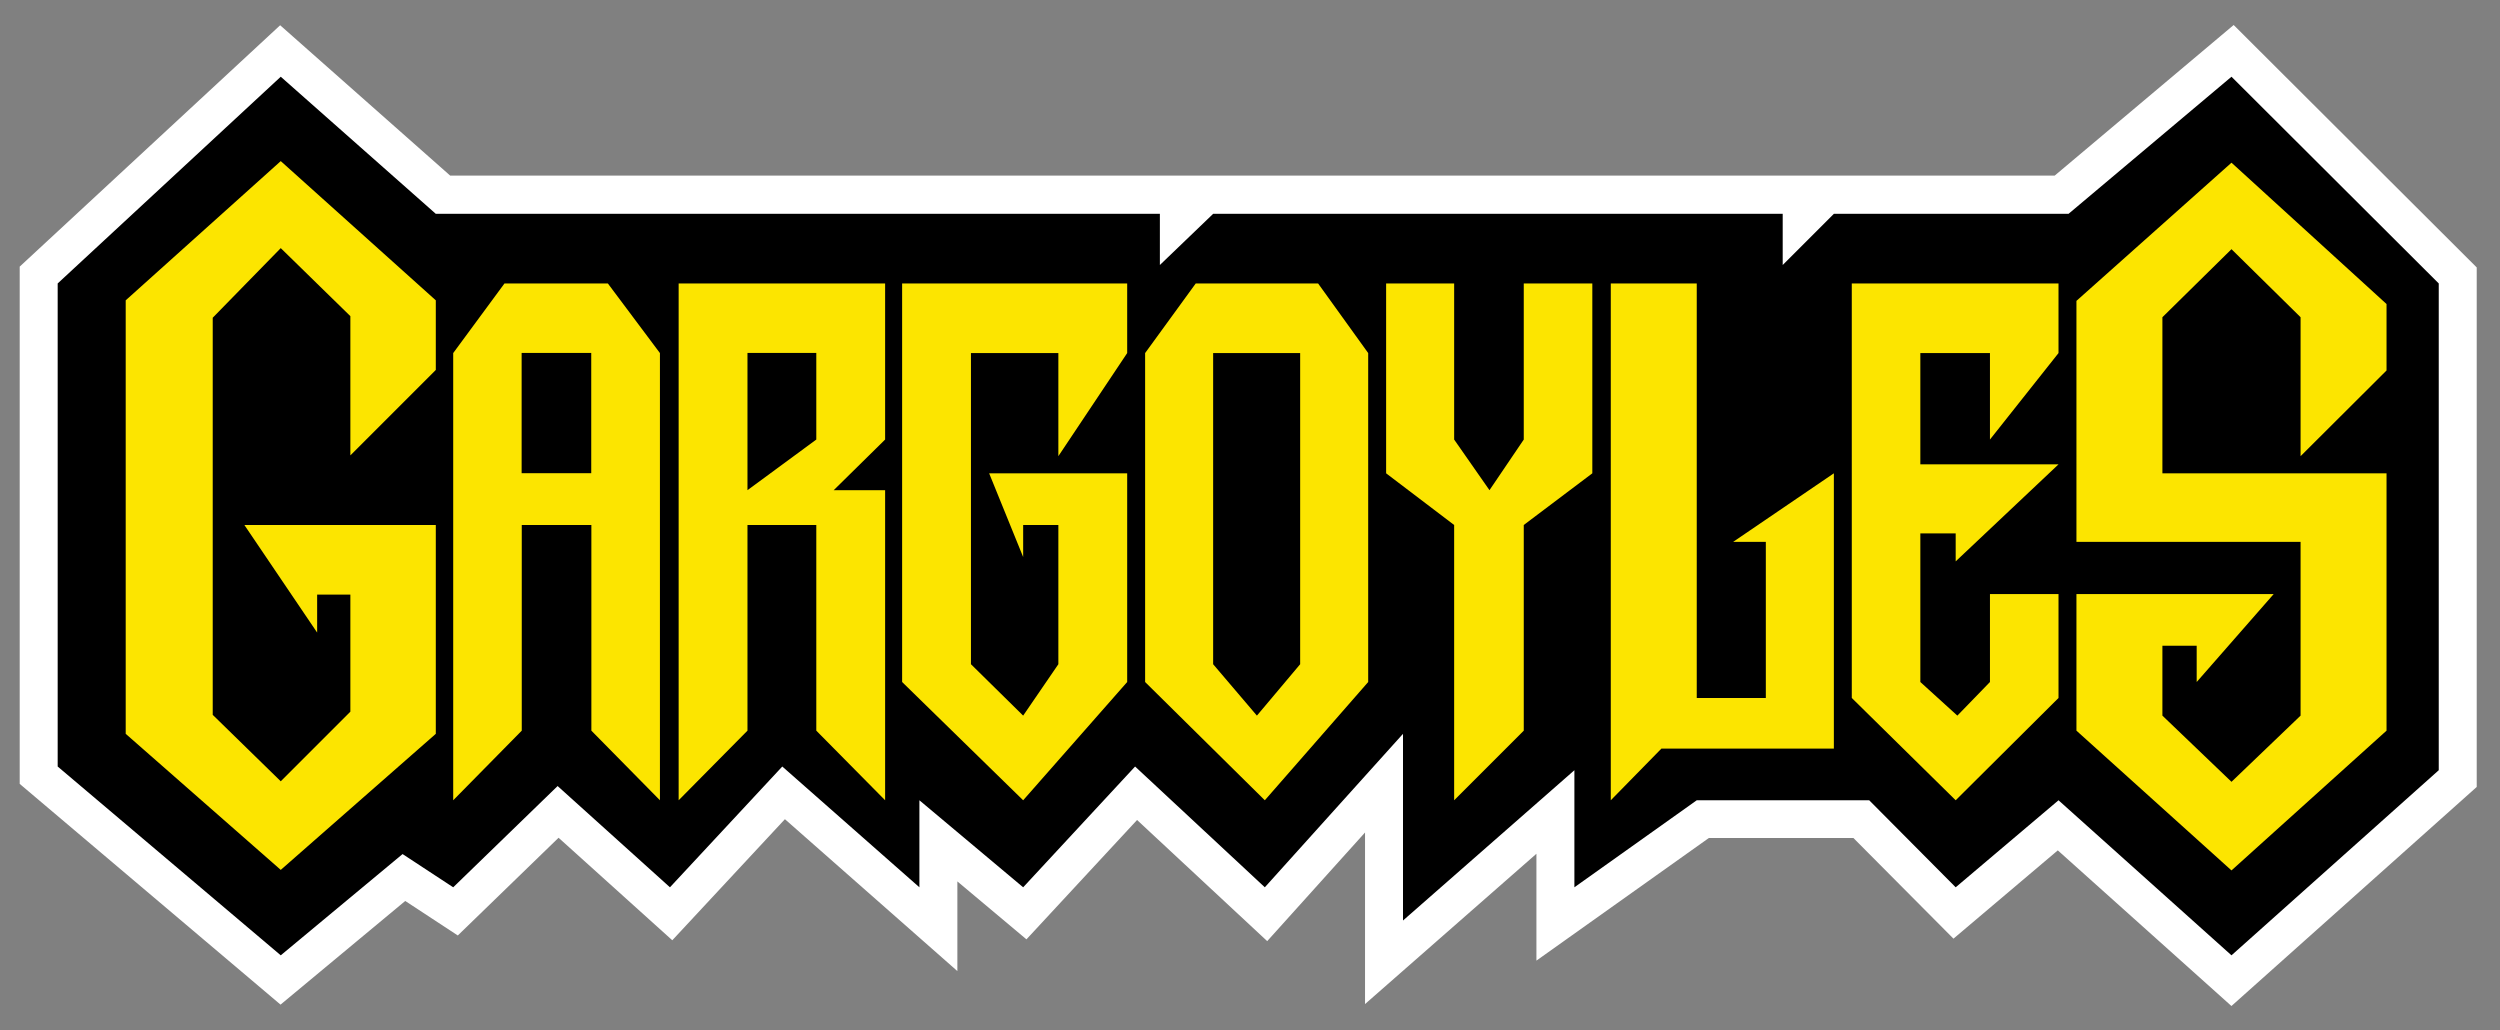
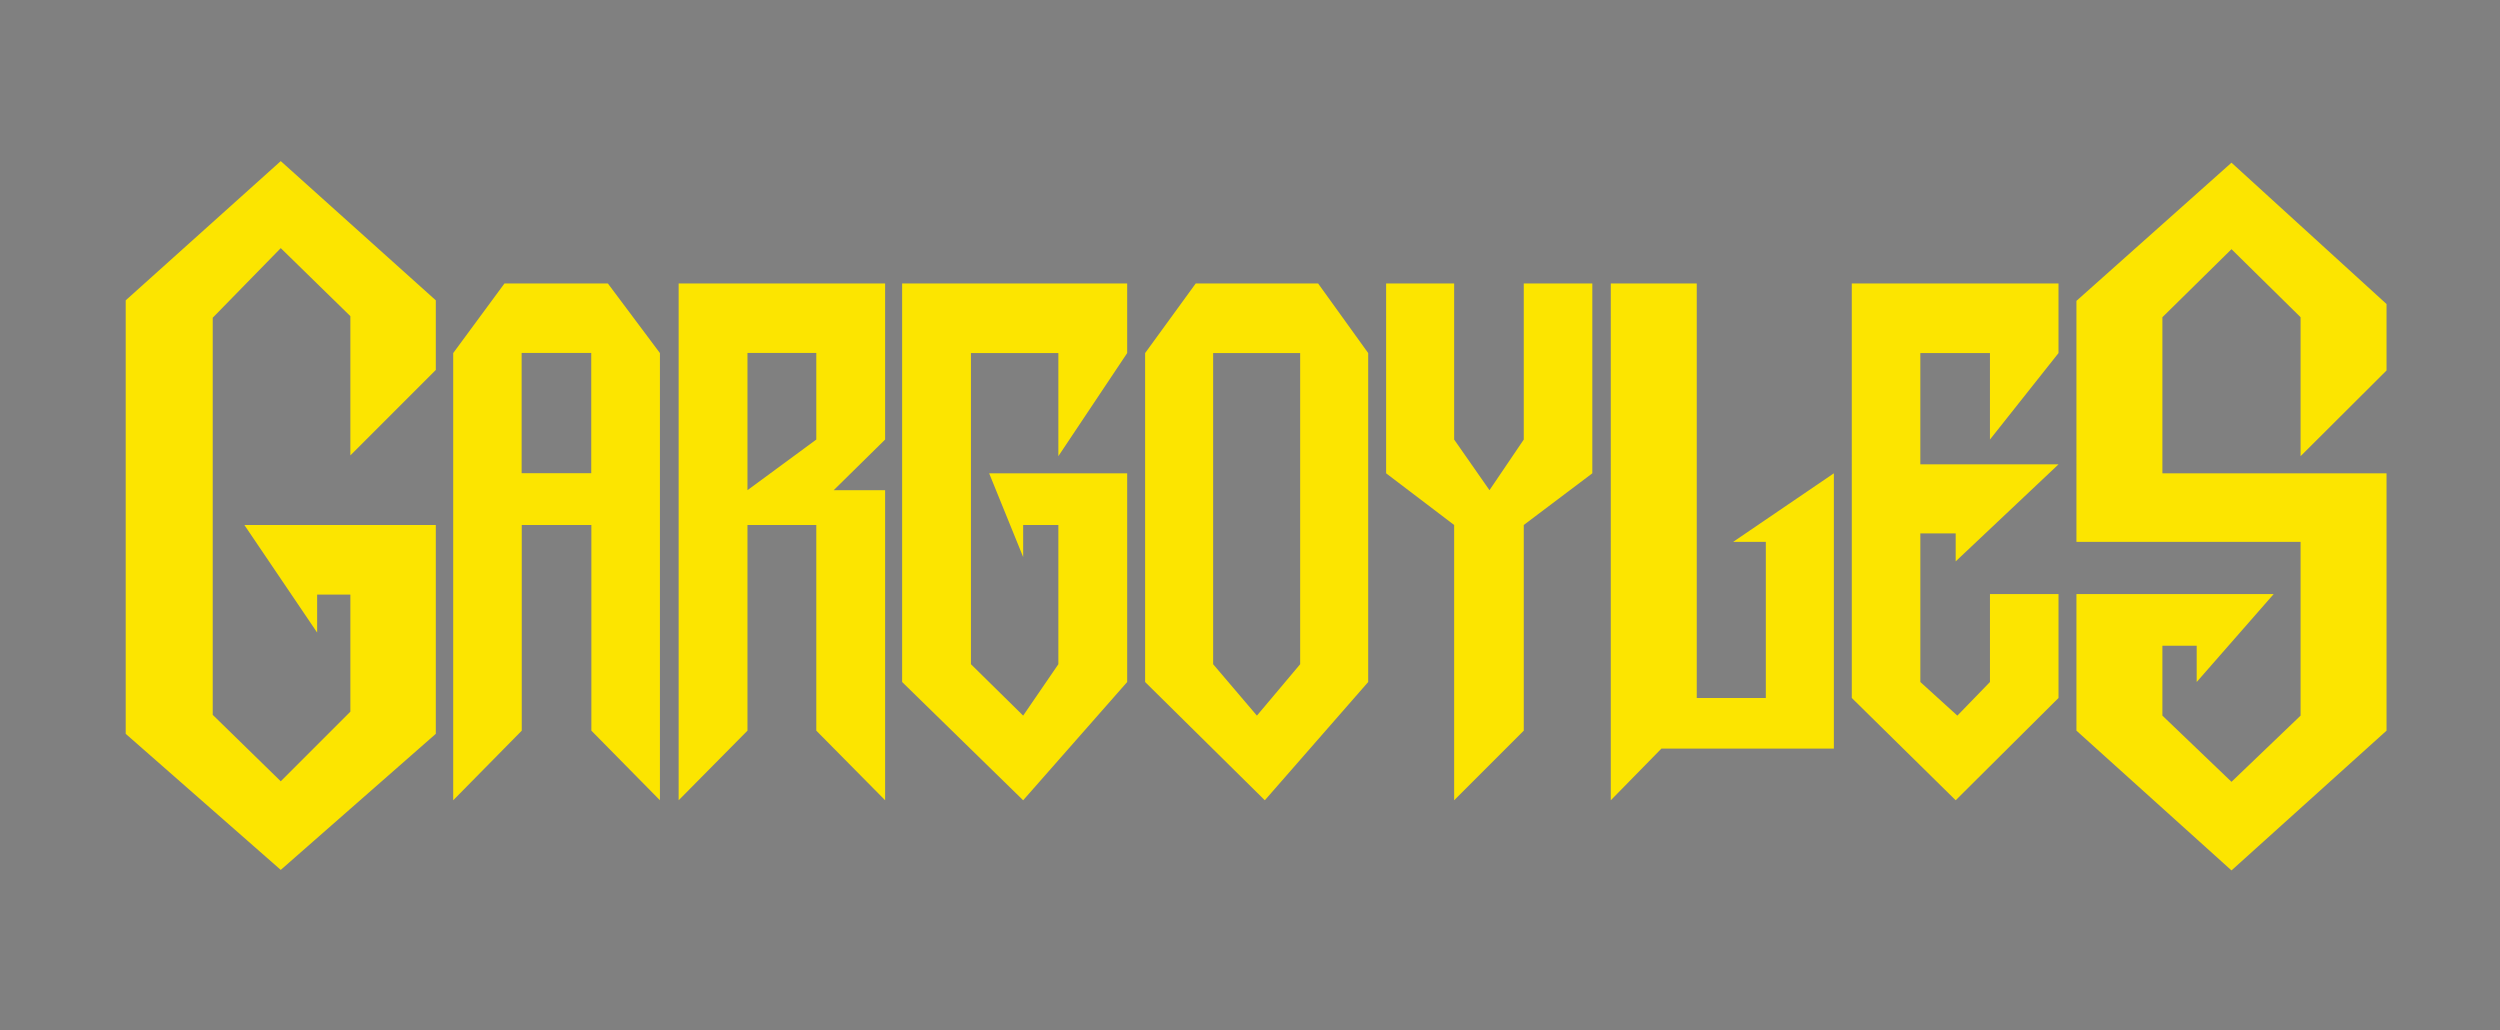
<svg xmlns="http://www.w3.org/2000/svg" version="1.1" id="Layer_1" x="0px" y="0px" width="1000px" height="412px" viewBox="0 0 1000 412" enable-background="new 0 0 1000 412" xml:space="preserve">
  <rect x="0" y="0" width="1000" height="412" fill="#808080" stroke="none" />
  <g>
    <path fill="none" d="M50.282,263.26v-6.457c4.564,0,7.59-0.31,9.056-0.928c1.468-0.62,3.28-2.202,5.44-4.745   c2.15-2.544,7.05-9.163,14.689-19.844l26.586-36.913l-17.226-29.452c-1.499-2.479-4.485-6.924-8.951-13.347   c-4.466-6.417-8.398-11.292-11.79-14.609c-1.435-1.305-2.755-2.153-3.962-2.543c-1.204-0.391-4.875-0.587-11.003-0.587v-5.674   l28.564-4.696c2.479,1.695,4.795,3.913,6.945,6.645c3.065,3.913,7.369,10.655,12.914,20.242l16.434,28.516   c20.021-28.451,30.361-44.021,31.012-46.697v-7.823c7.043,0.261,11.869,0.39,14.48,0.39c2.608,0,6.552-0.129,11.835-0.39v5.968   c-4.101,0.193-6.678,0.439-7.72,0.731c-1.044,0.295-1.981,0.7-2.829,1.223c-1.176,0.783-2.902,2.513-5.176,5.179   c-2.285,2.673-6.491,8.152-12.631,16.425c-6.137,8.275-11.777,15.93-16.938,22.974l-7.305,9.842l33.129,53.501   c4.303,6.963,7.501,11.593,9.587,13.875c0.979,1.108,2.055,1.827,3.228,2.153c1.177,0.325,3.914,0.521,8.217,0.586v6.457   c-7.108-0.261-11.9-0.393-14.379-0.393c-2.74,0-7.597,0.132-14.576,0.393c-3.913-5.87-7.526-11.642-10.853-17.315l-25.701-43.923   l-12.41,17.607c-12.244,18.262-19.632,30.456-22.175,36.588l-0.193,7.043c-6.801-0.261-11.381-0.393-13.737-0.393   C61.273,262.867,57.089,262.999,50.282,263.26z" />
    <path fill="none" d="M267.359,248.064l-3.13,7.043c-4.5,2.82-7.793,4.682-9.879,5.609c-3.065,1.37-6.573,2.513-10.518,3.471   c-3.944,0.946-8.103,1.419-12.471,1.419c-8.61,0-16.403-1.794-23.382-5.378c-6.979-3.588-12.407-8.951-16.29-16.093   c-3.879-7.143-5.821-15.507-5.821-25.094c0-7.501,1.029-14.269,3.084-20.298c2.052-6.033,4.387-10.484,6.995-13.353   c1.889-2.089,4.826-4.485,8.803-7.191c3.978-2.706,7.922-4.844,11.836-6.407c5.154-2.153,10.729-3.229,16.729-3.229   c7.305,0,13.909,1.661,19.812,4.988c5.901,3.326,10.223,7.857,12.96,13.599c2.74,5.738,4.11,12.229,4.11,19.466   c0,1.827-0.163,4.045-0.488,6.653c-4.688,0.912-8.887,1.499-12.604,1.76c-7.028,0.522-14.065,0.783-21.1,0.783h-31.354   c0.132,9.36,1.745,16.926,4.844,22.694c3.096,5.806,7.369,10.063,12.815,12.815c5.443,2.74,11.101,4.11,16.971,4.11   c3.978,0,7.94-0.651,11.885-1.924c3.947-1.305,8.822-3.651,14.627-7.107L267.359,248.064z M204.653,208.085   c1.828,0.197,5.284,0.394,10.37,0.587c9.716,0.326,16.403,0.488,20.056,0.488c8.674,0,14.379-0.162,17.119-0.488   c0.064-1.563,0.099-2.771,0.099-3.618c0-10.306-2.086-17.872-6.264-22.697c-4.171-4.826-9.75-7.237-16.726-7.237   c-7.369,0-13.304,2.642-17.807,7.922C207.003,188.324,204.717,196.671,204.653,208.085z" />
    <path fill="none" d="M318.817,264.335l-4.107-13.614l-9.098-30.26c-2.611-8.748-5.269-17.201-7.975-25.369   c-2.706-8.162-4.5-12.858-5.382-14.097c-0.878-1.247-1.953-2.128-3.225-2.65c-1.272-0.52-4.386-1.008-9.344-1.466v-5.574   c7.176,0.454,14.87,0.682,23.087,0.682c8.739,0,16.891-0.228,24.457-0.682v5.574c-6.067,0.064-10.011,0.292-11.838,0.686   c-1.238,0.261-2.135,0.731-2.691,1.419c-0.553,0.691-0.83,1.49-0.83,2.402c0,1.502,0.946,5.52,2.838,12.051l9.086,31.507   c1.502,5.283,3.32,11.006,5.471,17.137l7.437-17.005l14.388-32.171c3.4-7.621,6.595-15.315,9.596-23.068h4.792   c4.307,11.925,7.231,19.81,8.797,23.658l11.243,28.353c3.846,9.522,6.739,16.695,8.696,21.505l7.329-19.287   c4.752-12.392,8.472-22.958,11.144-31.707c1.502-4.767,2.252-8.134,2.252-10.09c0-1.828-0.636-3.155-1.908-3.972   c-1.271-0.814-5.504-1.287-12.671-1.417v-5.574c9.916,0.454,16.763,0.682,20.553,0.682c4.574,0,10.779-0.228,18.621-0.682v5.574   c-3.784,0.064-6.328,0.409-7.633,1.026c-1.302,0.62-2.445,1.646-3.422,3.09c-1.696,2.218-4.337,7.443-7.925,15.669l-10.271,24.482   l-4.402,10.973c-0.848,2.149-3.357,8.772-7.532,19.874c-1.828,4.712-3.198,8.821-4.11,12.342h-9.194l-4.697-12.226l-22.313-56.065   l-9.39,20.259l-11.046,24.555c-2.543,5.674-4.598,10.5-6.165,14.478l-3.228,9H318.817z" />
-     <path fill="none" d="M450.593,218.21c0-14.625,4.645-26.553,13.939-35.786c9.292-9.24,21.21-13.859,35.755-13.859   c13.694,0,24.848,4.312,33.457,12.929c8.607,8.616,12.914,19.745,12.914,33.393c0,9.535-2.218,18.243-6.653,26.135   c-4.436,7.907-10.696,14.087-18.784,18.554c-8.088,4.484-16.989,6.718-26.705,6.718c-7.566,0-13.974-1.271-19.224-3.815   c-5.249-2.543-9.507-5.738-12.766-9.603c-3.263-3.849-5.741-7.812-7.437-11.854C452.092,233.912,450.593,226.312,450.593,218.21z    M469.078,210.964c0,8.029,1.34,16.197,4.012,24.481c2.676,8.297,6.54,14.348,11.593,18.163c5.056,3.831,10.549,5.738,16.483,5.738   c7.565,0,13.894-2.998,18.98-9c5.086-6.015,7.63-15.261,7.63-27.717c0-10.395-1.518-19.354-4.55-26.896   c-3.031-7.541-6.896-12.861-11.593-15.96c-4.693-3.105-9.878-4.654-15.555-4.654c-8.021,0-14.526,2.9-19.515,8.712   C471.575,189.646,469.078,198.686,469.078,210.964z" />
-     <path fill="none" d="M557.907,263.26v-5.575c7.402-0.132,11.414-0.261,11.998-0.393c1.112-0.194,1.96-0.504,2.513-0.928   s1.011-1.029,1.336-1.81c0.654-1.502,1.045-3.849,1.177-7.047c0.325-17.41,0.485-26.509,0.485-27.292v-11.642   c0-5.217-0.096-10.825-0.292-16.824c-0.132-3.85-0.408-6.132-0.832-6.851c-0.424-0.716-1.174-1.253-2.249-1.612   s-5.332-0.507-12.766-0.439v-5.578c13.171-1.824,22.792-4.205,28.858-7.142c1.306-0.651,2.185-0.978,2.642-0.978   c0.455,0,0.814,0.163,1.075,0.489c0.262,0.325,0.391,0.816,0.391,1.468c0,0.455-0.031,0.977-0.099,1.563   c-0.325,3.979-0.519,10.144-0.583,18.489c2.933-3.392,5.64-6.749,8.118-10.075c2.479-3.324,4.272-5.478,5.379-6.457   c1.956-1.695,4.208-3.047,6.752-4.061c2.543-1.008,5.185-1.515,7.925-1.515c2.736,0,5.443,0.587,8.118,1.76l0.587,1.37   c-0.977,8.675-1.533,16.305-1.665,22.891h-4.401c-1.499-3.13-3.244-5.412-5.231-6.847c-1.99-1.435-4.484-2.153-7.486-2.153   c-5.021,0-9.292,2.07-12.814,6.214c-3.521,4.141-5.28,10.352-5.28,18.637v10.075c0,4.304,0.159,12.164,0.488,23.575   c0.064,4.046,0.227,6.62,0.488,7.729c0.261,1.109,0.602,1.908,1.025,2.396s1.125,0.896,2.104,1.226   c1.957,0.583,7.24,1.173,15.848,1.76v5.575c-11.477-0.457-21.26-0.685-29.348-0.685   C573.818,262.575,565.733,262.803,557.907,263.26z" />
    <path fill="none" d="M637.44,263.26v-5.575l9.197-0.098c1.432-0.065,2.524-0.311,3.274-0.734c0.749-0.424,1.32-0.962,1.714-1.616   c0.716-1.302,1.14-3.618,1.271-6.945c0.064-0.848,0.292-10.188,0.686-28.042v-40.574c0-10.884-0.163-22.116-0.488-33.725   c-0.265-7.821-0.621-12.18-1.078-13.092c-0.326-0.654-0.849-1.112-1.582-1.37c-0.995-0.458-5.511-0.686-13.581-0.686v-5.771   c14.738-1.827,24.977-4.109,30.718-6.85c0.848-0.391,1.499-0.587,1.957-0.587c0.454,0,0.813,0.147,1.075,0.439   c0.261,0.295,0.393,0.703,0.393,1.226c0,0.454-0.067,1.108-0.196,1.957l-0.099,3.219c-0.325,11.666-0.521,21.612-0.586,29.82   l-0.197,15.254v50.739c0.262,16.941,0.424,26.086,0.488,27.456c0.068,3.262,0.458,5.643,1.174,7.142   c0.265,0.587,0.654,1.094,1.191,1.518c0.522,0.424,1.321,0.765,2.365,1.025c0.455,0.064,4.107,0.163,10.924,0.295v5.575   c-8.871-0.457-16.664-0.685-23.383-0.685C656.289,262.575,647.875,262.803,637.44,263.26z" />
-     <path fill="none" d="M777.236,248.064l-3.134,7.043c-4.497,2.82-7.79,4.682-9.879,5.609c-3.065,1.37-6.57,2.513-10.518,3.471   c-3.943,0.946-8.103,1.419-12.471,1.419c-8.61,0-16.403-1.794-23.383-5.378c-6.979-3.588-12.406-8.951-16.286-16.093   c-3.883-7.143-5.821-15.507-5.821-25.094c0-7.501,1.026-14.269,3.081-20.298c2.056-6.033,4.387-10.484,6.995-13.353   c1.892-2.089,4.825-4.485,8.807-7.191c3.975-2.706,7.922-4.844,11.835-6.407c5.151-2.153,10.729-3.229,16.729-3.229   c7.305,0,13.906,1.661,19.811,4.988c5.903,3.326,10.223,7.857,12.962,13.599c2.74,5.738,4.107,12.229,4.107,19.466   c0,1.827-0.163,4.045-0.488,6.653c-4.694,0.912-8.887,1.499-12.604,1.76c-7.028,0.522-14.072,0.783-21.097,0.783h-31.354   c0.129,9.36,1.745,16.926,4.841,22.694c3.097,5.806,7.369,10.063,12.815,12.815c5.446,2.74,11.104,4.11,16.975,4.11   c3.978,0,7.938-0.651,11.885-1.924c3.947-1.305,8.818-3.651,14.624-7.107L777.236,248.064z M714.529,208.085   c1.824,0.197,5.28,0.394,10.37,0.587c9.716,0.326,16.4,0.488,20.053,0.488c8.675,0,14.382-0.162,17.122-0.488   c0.061-1.563,0.095-2.771,0.095-3.618c0-10.306-2.086-17.872-6.26-22.697c-4.175-4.826-9.75-7.237-16.729-7.237   c-7.369,0-13.304,2.642-17.804,7.922C716.876,188.324,714.594,196.671,714.529,208.085z" />
    <path fill="none" d="M799.441,263.653c0.783-8.22,1.207-13.405,1.271-15.556c0.391-14.121,0.587-22.436,0.587-24.915v-43.499   c0-10.893-0.162-22.125-0.488-33.728c-0.261-7.827-0.62-12.186-1.078-13.098c-0.325-0.654-0.848-1.112-1.579-1.37   c-0.995-0.458-5.511-0.686-13.583-0.686v-5.771c14.738-1.827,24.979-4.109,30.718-6.85c0.848-0.391,1.502-0.587,1.956-0.587   c0.458,0,0.817,0.147,1.078,0.439c0.259,0.295,0.391,0.703,0.391,1.226c0,0.454-0.064,1.108-0.196,1.947l-0.096,3.229   c-0.328,11.657-0.522,21.588-0.59,29.796l-0.193,15.235v19.347l13.5-13.206c1.761-1.502,4.663-2.967,8.706-4.401   c4.042-1.438,8.349-2.153,12.913-2.153c7.173,0,13.534,1.68,19.076,5.037c5.544,3.357,9.799,8.104,12.766,14.234   c2.968,6.132,4.451,12.914,4.451,20.348c0,5.741-0.848,11.185-2.544,16.339c-1.695,5.151-3.879,9.75-6.552,13.792   c-1.96,3.065-3.621,5.154-4.991,6.26l-14.281,10.272c-5.805,4.307-10.339,7.062-13.599,8.269c-3.262,1.205-7.437,1.81-12.523,1.81   c-4.367,0-8.41-0.587-12.13-1.76c-3.717-1.177-7.664-3.231-11.836-6.165l-7.925,7.437L799.441,263.653z M817.639,200.554v36.683   c0,3.262,0.178,5.351,0.537,6.264c0.356,0.912,1.45,2.119,3.278,3.618c2.736,2.282,5.919,4.11,9.537,5.479   c3.619,1.367,7.452,2.056,11.495,2.056c9.454,0,16.729-3.655,21.815-10.96s7.63-16.336,7.63-27.097   c0-7.63-1.207-14.022-3.618-19.174c-2.415-5.151-5.741-9.015-9.98-11.593c-4.239-2.577-9-3.864-14.28-3.864   c-6.199,0-11.74,1.779-16.631,5.33C822.529,190.853,819.27,195.27,817.639,200.554z" />
    <path fill="none" d="M901.964,182.75v-5.579c12.653-1.435,23.284-4.171,31.892-8.217l2.153,1.566   c-0.522,13.891-0.783,24.522-0.783,31.892v17.804c0.325,16.956,0.521,26.119,0.586,27.489c0.068,3.262,0.424,5.643,1.075,7.142   c0.329,0.587,0.753,1.094,1.271,1.518c0.522,0.424,1.306,0.765,2.351,1.025c0.39,0.064,4.012,0.163,10.858,0.295v5.575   c-9.912-0.457-17.838-0.685-23.772-0.685c-5.219,0-13.761,0.228-25.631,0.685v-5.575l9.36-0.098   c1.37-0.065,2.444-0.311,3.194-0.734c0.749-0.424,1.321-0.962,1.729-1.616c0.716-1.302,1.173-3.618,1.37-6.945   c0-0.848,0.162-10.207,0.488-28.075v-17.218c0-9.719-0.326-15.487-0.977-17.315c-0.394-0.979-1.094-1.711-2.104-2.202   C914.015,182.992,909.659,182.75,901.964,182.75z M925.835,125.52c3.065,0,5.658,1.075,7.777,3.229   c2.12,2.15,3.18,4.762,3.18,7.827c0,2.998-1.078,5.575-3.229,7.729c-2.153,2.15-4.73,3.226-7.729,3.226   c-3.065,0-5.674-1.075-7.827-3.226c-2.15-2.153-3.229-4.73-3.229-7.729c0-3.065,1.078-5.677,3.229-7.827   C920.161,126.595,922.77,125.52,925.835,125.52z" />
  </g>
  <g>
-     <polygon fill="#FFFFFF" points="823.118,340.146 781.384,375.463 741.359,335.195 683.549,335.195 614.569,384.253    614.569,341.504 546.012,401.625 546.012,332.995 506.884,376.452 454.829,327.995 410.578,375.738 382.947,352.566    382.947,388.431 313.967,327.675 268.917,376.106 223.428,335.101 183.12,374.188 162.094,360.388 112.212,401.85 7.882,313.55    7.882,106.646 112.062,10.099 180.072,70.243 479.139,70.243 479.139,70.25 479.145,70.243 821.874,70.243 893.467,10.002    990.688,106.975 990.688,314.782 892.577,402.406  " />
-   </g>
-   <polygon points="112.301,30.689 23.07,113.381 23.07,306.608 112.301,382.129 161.03,341.625 181.282,354.918 223.049,314.417   267.98,354.918 312.913,306.608 367.759,354.918 367.759,320.108 409.264,354.918 454.037,306.608 505.93,354.918 561.2,293.531   561.2,368.207 629.758,308.088 629.758,354.918 678.698,320.108 747.678,320.108 782.273,354.918 823.405,320.108 892.596,382.129   975.499,308.088 975.499,113.381 892.596,30.689 827.414,85.533 733.543,85.533 713.079,106.001 713.079,85.533 485.258,85.533   463.95,106.001 463.95,85.533 174.319,85.533 " />
+     </g>
  <path fill="#FCE500" d="M112.301,64.44l62.019,55.69v27.845l-34.173,34.175v-55.691l-27.845-27.212l-27.212,27.845v158.843  l27.212,26.58l27.845-27.845v-46.83h-13.289v15.188l-29.111-43.032h76.573v83.534l-62.019,54.425L50.282,293.53V120.131  L112.301,64.44z M181.282,141.227v178.882l27.422-27.845v-82.268h27.845v82.268l27.423,27.845V141.227l-20.831-27.846h-41.347  L181.282,141.227z M236.497,189.27h-27.845v-48.096h27.845V189.27z M271.46,320.108l27.53-27.845v-82.268h27.529v82.268  l27.529,27.845V196.073H333.48l20.568-20.251v-62.441H271.46V320.108z M326.519,175.822l-27.529,20.251v-54.899h27.529V175.822z   M360.85,272.805l48.414,47.304l41.609-47.304v-83.481h-55.216l13.606,33.487v-12.814h14.08v55.689l-14.08,20.564l-20.884-20.564  V141.227h34.964v41.24l27.529-41.24v-27.846H360.85V272.805z M458.046,272.805l47.884,47.304l41.346-47.304V141.227l-20.039-27.846  h-48.94l-20.25,27.846V272.805z M485.258,141.227h34.807v124.459l-17.298,20.564l-17.509-20.564V141.227z M554.449,189.323  l27.211,20.673v110.112l27.845-27.845v-82.268l27.425-20.673v-75.942h-27.425v62.441l-13.713,20.251l-14.132-20.251v-62.441h-27.211  V189.323z M644.313,320.108l20.251-20.667h68.979V189.323l-40.291,27.426h13.078v62.44h-27.632V113.381h-34.385V320.108z   M740.714,279.189l41.56,40.919l41.132-40.919v-41.561h-27.422v35.176l-13.039,13.445l-14.807-13.445v-59.433h14.136v11.179  l41.132-38.813h-55.268v-44.511h27.846v34.596l27.422-34.596v-27.846h-82.691V279.189z M830.578,216.749h89.651v69.501  l-27.634,26.478l-27.635-26.478v-27.946h13.713v14.501l30.797-35.176h-78.893v54.635l62.018,55.904l62.019-55.904v-102.94h-89.653  v-62.438l27.635-27.213l27.634,27.213v55.582l34.385-34.276v-26.58l-62.019-56.533l-62.018,55.268V216.749z" />
</svg>